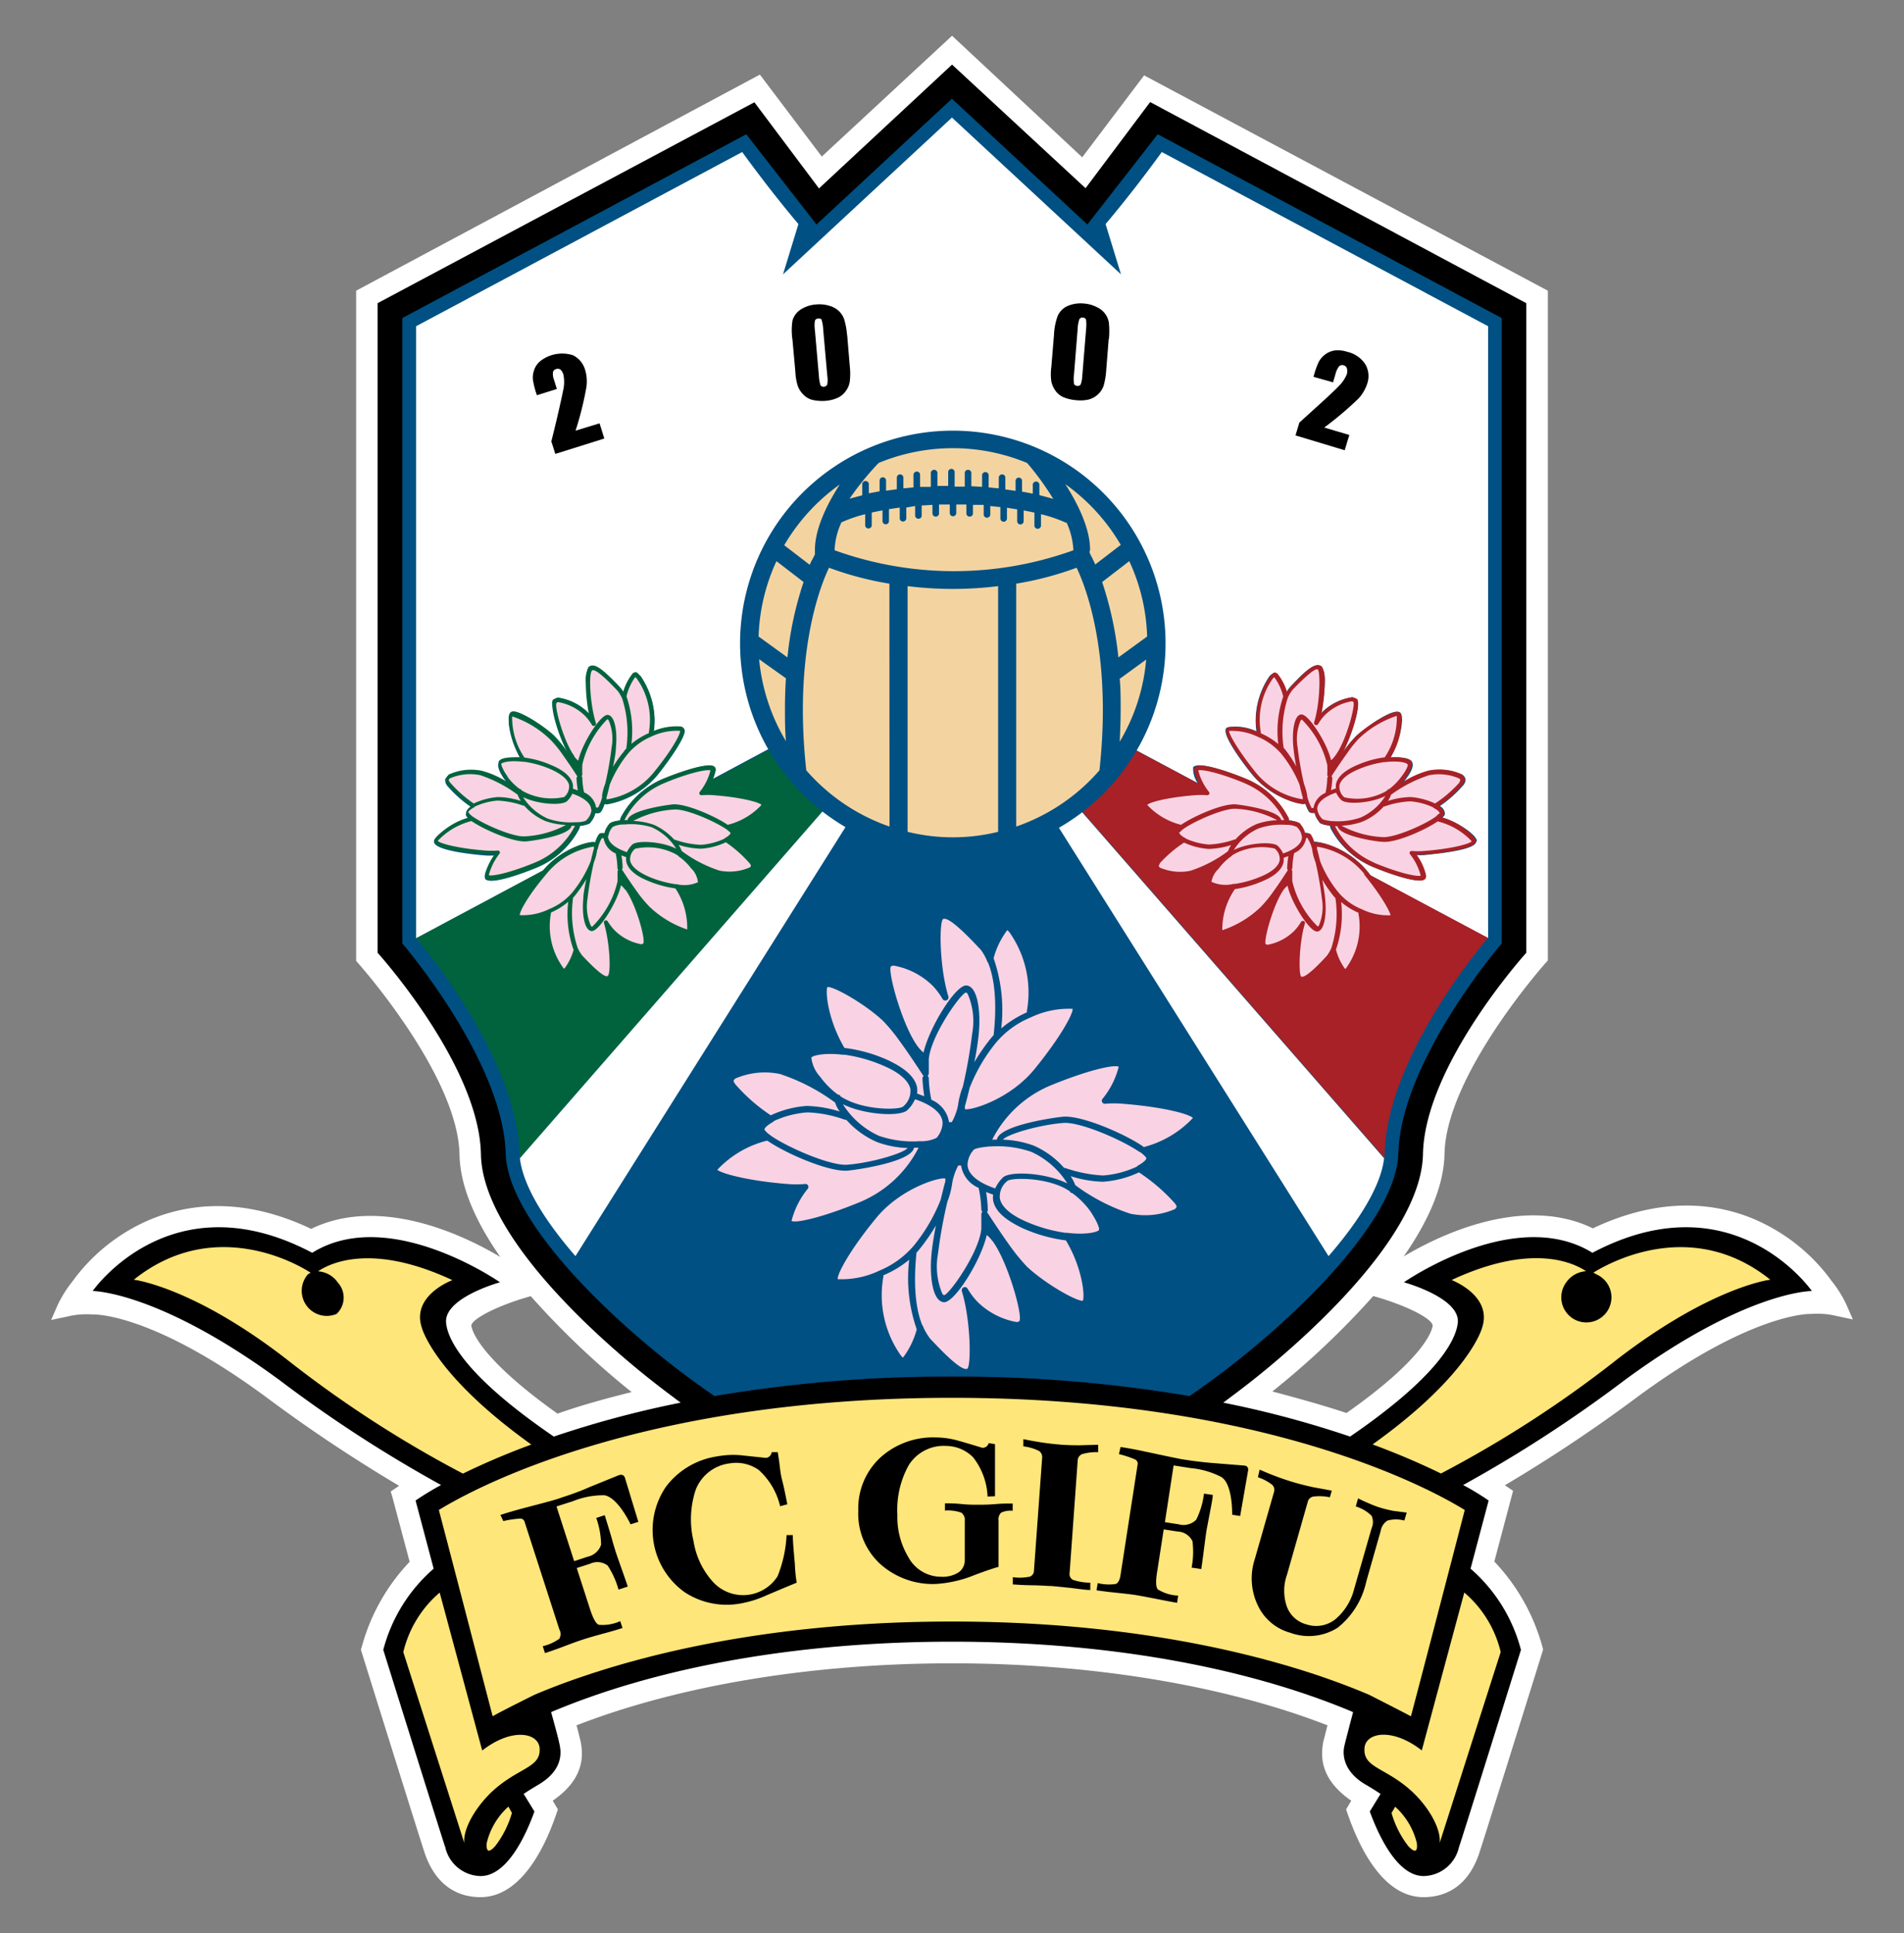
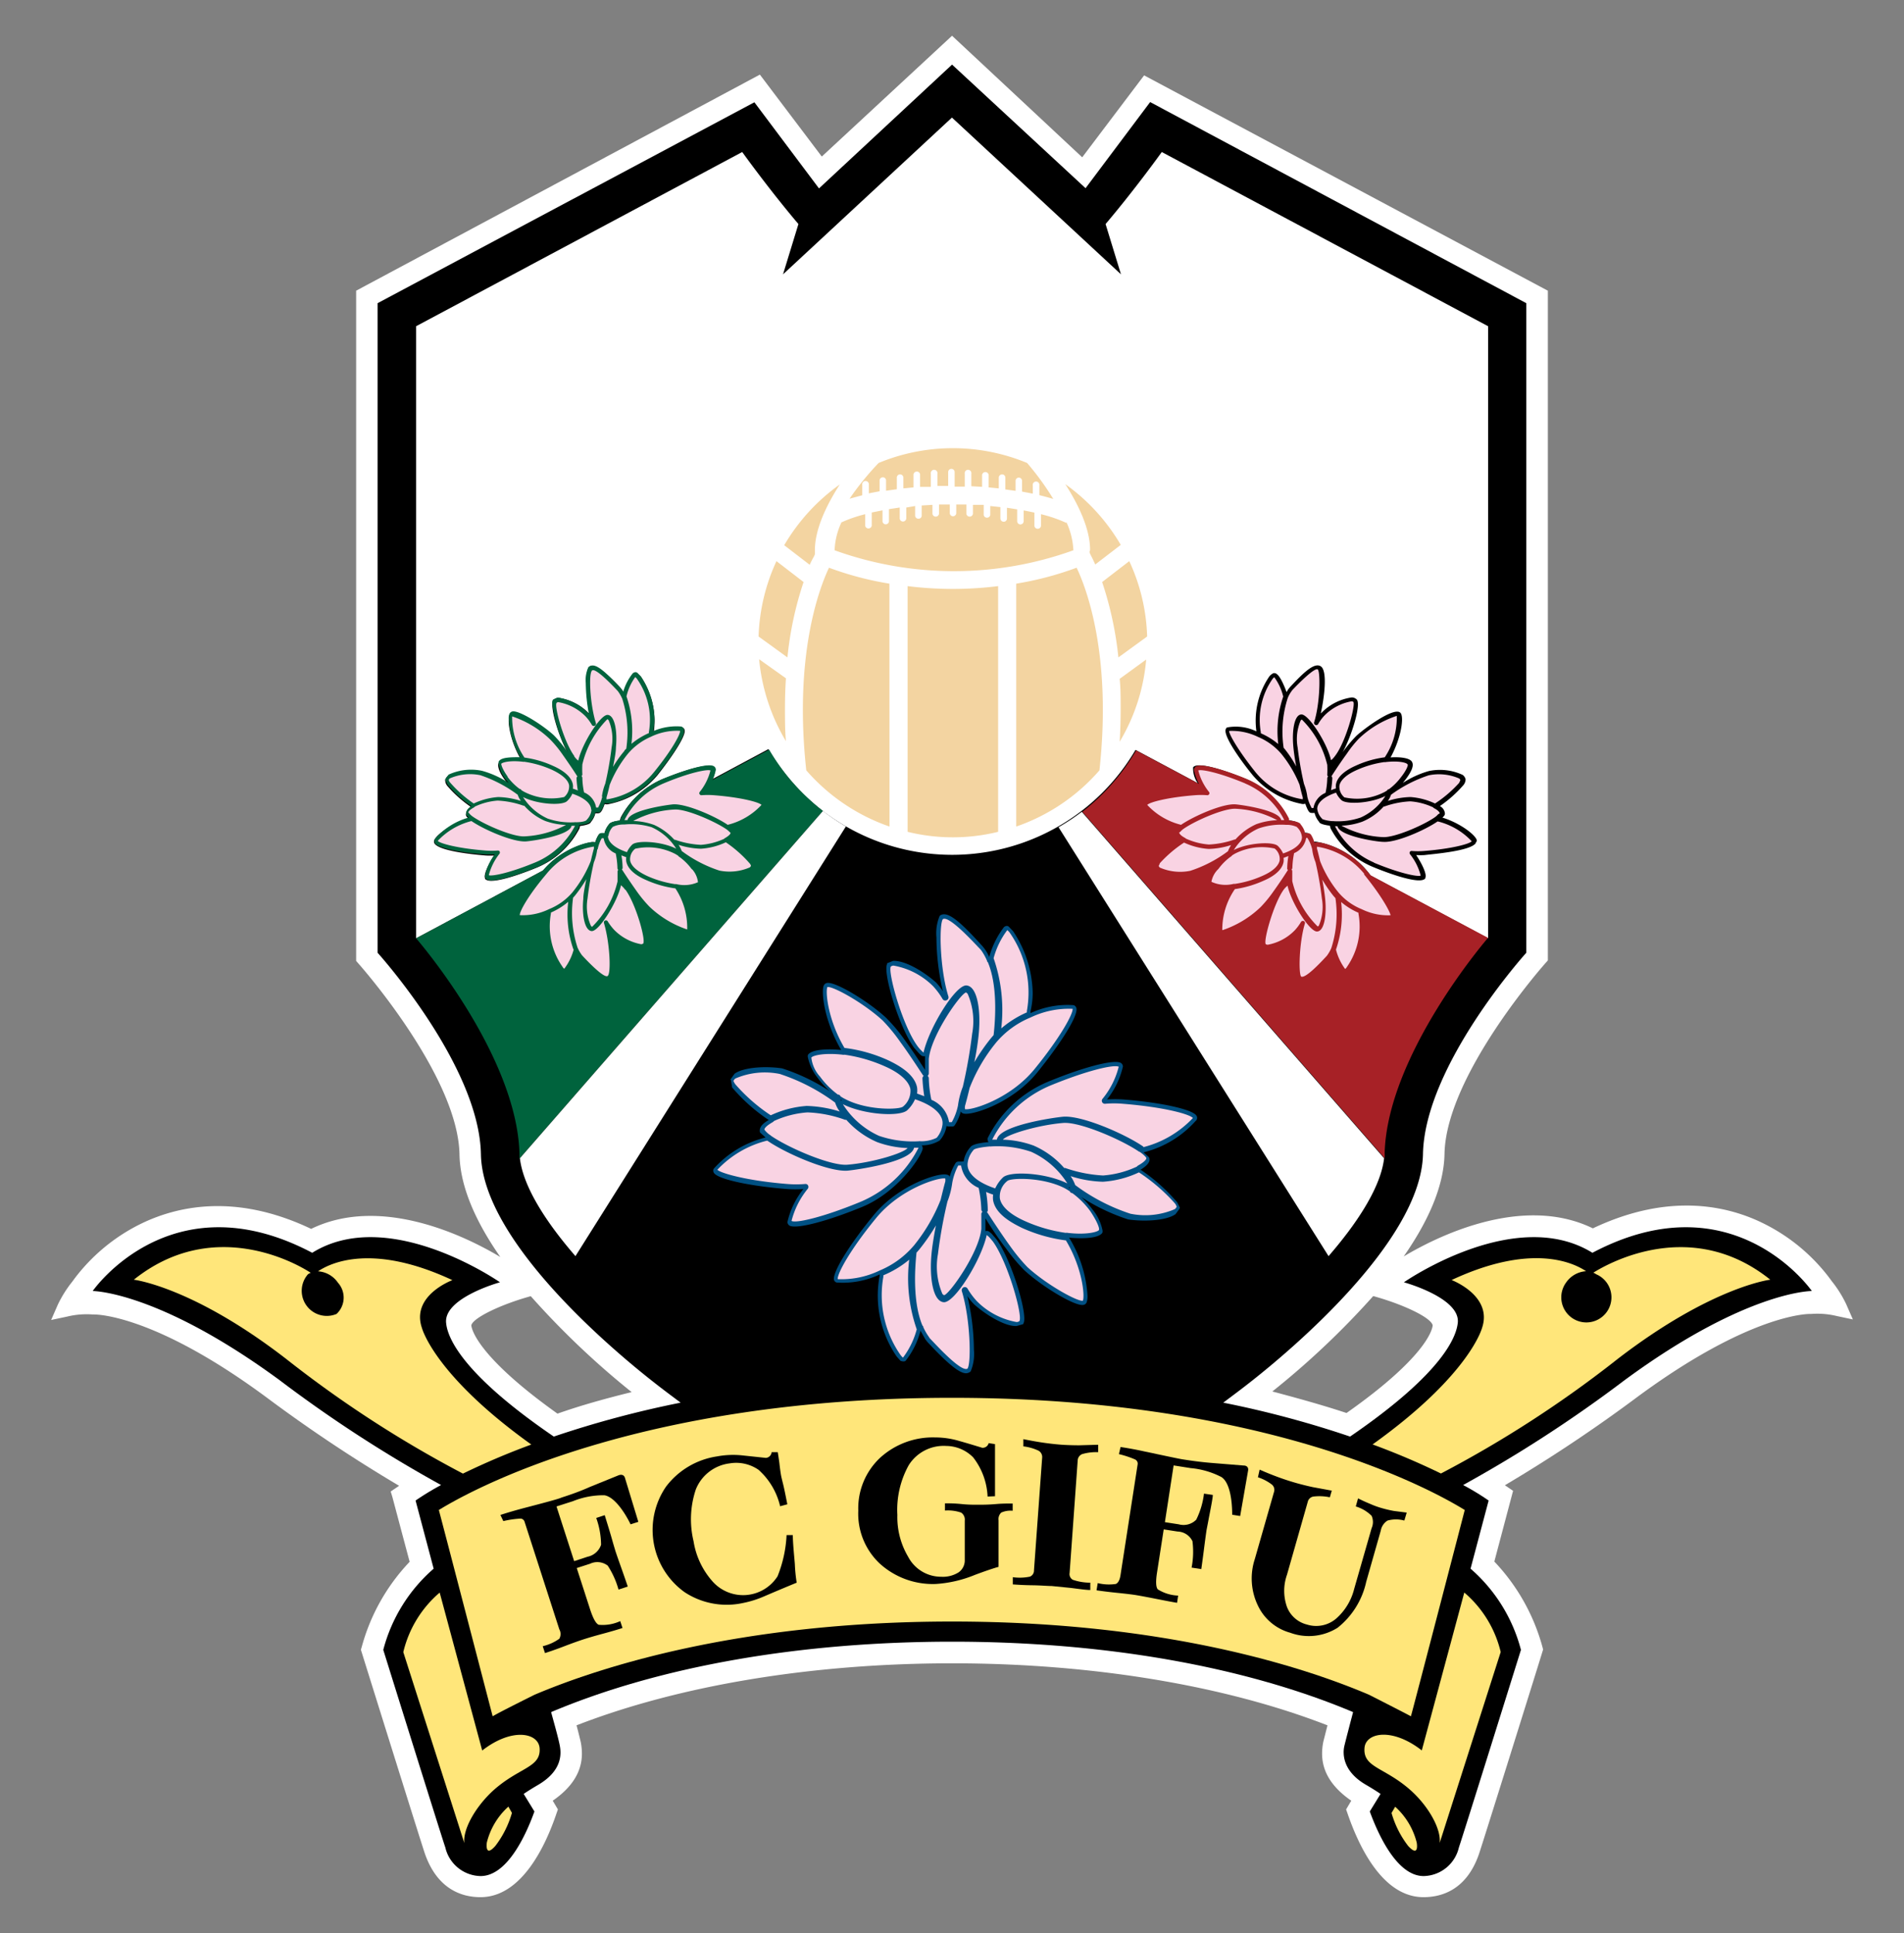
<svg xmlns="http://www.w3.org/2000/svg" id="レイヤー_1" data-name="レイヤー 1" viewBox="0 0 176.85 179.55">
  <rect x="0" y="0" width="176.85" height="179.55" fill="#808080" stroke="none" />
  <defs>
    <style>.cls-1{fill:#fff;}.cls-2{fill:#005083;}.cls-3{fill:#00633d;}.cls-4{fill:#a72126;}.cls-5{fill:#f9d3e3;}.cls-6{fill:#ffe67a;}.cls-7{fill:#f3d4a1;}</style>
  </defs>
  <path class="cls-1" d="M76.33,14.54,70.58,6.93,33.08,27V89.25l.2.23c.09.1,9.27,10.43,9.4,17.76.06,3.1,1.62,6.4,3.79,9.51-2.92-1.75-10.94-5.84-17.57-2.61-7.09-3.38-12.59-2.1-16-.38a17.23,17.23,0,0,0-6.07,5.12l-.1.14a10.9,10.9,0,0,0-1.36,2.16l-.62,1.42,1.51-.32a7.65,7.65,0,0,1,2.36-.19h.12c.23,0,5.6,0,16,7.69A139.93,139.93,0,0,0,37.07,138l-.78.53.16.53s1.41,5.3,1.6,6A18.46,18.46,0,0,0,33.59,153l-.07.23.07.22c.23.74,5.64,18.07,5.89,18.76,1.17,3.3,3.45,4,5.15,4,3.87,0,6.09-4.89,7.07-7.81l.12-.34-.48-.81c1.77-1.22,2.71-2.67,2.71-4.37a5.5,5.5,0,0,0-.12-1.13s-.24-1-.38-1.5c9.54-3.71,21.88-5.76,34.88-5.76s25.33,2.05,34.87,5.76l-.38,1.5a5.5,5.5,0,0,0-.12,1.13c0,1.7.94,3.15,2.71,4.37l-.48.81.12.34c1,2.92,3.2,7.81,7.07,7.81,1.7,0,4-.68,5.15-4,.25-.71,5.66-18,5.89-18.78l.07-.22-.06-.23a18.58,18.58,0,0,0-4.47-7.94c.19-.73,1.74-6.57,1.74-6.57l-.76-.52a139.93,139.93,0,0,0,12.33-8.22c10.37-7.65,15.75-7.69,16-7.69h.12a7.65,7.65,0,0,1,2.36.19l1.51.32-.62-1.42a10.9,10.9,0,0,0-1.36-2.16l-.1-.14a17.23,17.23,0,0,0-6.07-5.12c-3.38-1.72-8.88-3-16,.38-6.63-3.23-14.65.86-17.57,2.61,2.17-3.11,3.73-6.41,3.79-9.51.13-7.33,9.31-17.66,9.4-17.76l.2-.23V27l-37.5-20-5.75,7.61L88.43,3.32ZM43.78,123.09h0c.15-.68,2.72-1.93,5.52-2.7a76.56,76.56,0,0,0,9.37,8.91c-2.36.58-4.68,1.22-6.89,2C44,125.75,43.78,123.23,43.78,123.09Zm83.77-2.71c2.8.77,5.37,2,5.52,2.71h0c0,.13-.18,2.65-8,8.15-2.21-.73-4.52-1.37-6.89-2A76.56,76.56,0,0,0,127.55,120.38Z" />
  <path d="M168.29,119.91s-7.25-10.49-20.38-3.55c-7.19-4.45-17.51,2.74-17.51,2.74s5.31,1.45,5,3.8c-.13,1.08-1.07,4.42-10,10.53a93.74,93.74,0,0,0-11.78-3.15c.77-.58,1.57-1.17,2.37-1.8,3.75-2.92,16-13.16,16.18-21.27.15-8.27,9.6-18.72,9.6-18.72V28.16L106.83,9.48l-6,8L88.43,6,76.07,17.5l-6-8L35.07,28.16V88.49s9.45,10.45,9.6,18.72c.15,8.11,12.43,18.35,16.18,21.27.8.63,1.6,1.22,2.37,1.8a94.21,94.21,0,0,0-11.78,3.15c-8.95-6.11-9.89-9.45-10-10.53-.28-2.35,5-3.8,5-3.8S36.14,111.91,29,116.36c-13.13-6.94-20.39,3.55-20.39,3.55s6.08,0,17.36,8.28a124,124,0,0,0,15,9.74,25.44,25.44,0,0,0-2.37,1.44l1.68,6.33a15,15,0,0,0-4.68,7.54s5.51,17.66,5.76,18.34a3.43,3.43,0,0,0,3.28,2.67c2.36,0,4.09-3.47,5-6l-1-1.63c.44-.3.9-.58,1.36-.85,2.21-1.3,2.14-2.85,2-3.61s-.65-2.53-.81-3.14c10.2-4.31,23.32-6.54,37.25-6.54s27,2.23,37.24,6.54c-.16.61-.66,2.51-.81,3.14s-.24,2.31,2,3.61c.46.27.92.55,1.36.85l-1,1.63c.91,2.49,2.64,6,5,6a3.43,3.43,0,0,0,3.28-2.67c.25-.68,5.76-18.34,5.76-18.34a15,15,0,0,0-4.68-7.54l1.68-6.33a23.76,23.76,0,0,0-2.37-1.44,124,124,0,0,0,15-9.74C162.21,119.87,168.29,119.91,168.29,119.91Z" />
-   <path class="cls-2" d="M129.88,107.14c.24-8.63,9.6-19.51,9.6-19.51V29.54L107.53,12.47,101,20.85,88.42,9.17,75.84,20.85l-6.52-8.38L37.37,29.54V87.63s9.36,10.88,9.6,19.51c.16,5.66,8,13.79,15.3,19.53,1.27,1,2.65,2,4.09,3a128.86,128.86,0,0,1,22.07-1.81,128.73,128.73,0,0,1,22.06,1.81c1.44-1,2.82-2,4.09-3C121.87,120.93,129.72,112.8,129.88,107.14Z" />
  <path class="cls-1" d="M107.91,14.12s-2.44,3.41-5.22,6.69l1.43,4.67L88.42,10.92,72.73,25.48l1.43-4.67c-2.78-3.28-5.22-6.69-5.22-6.69L38.65,30.3V87.15l11.79-6.3a7.93,7.93,0,0,1,4.43-2.62,1,1,0,0,1,.41,0h0c.25-.71.4-.8.53-.83a1,1,0,0,1,.33,0,1.9,1.9,0,0,1,.44-.84c0-.06.19-.25,1-.34a1.32,1.32,0,0,1,.09-.32,7.89,7.89,0,0,1,3.86-3.53c.74-.3,4.36-1.75,4.87-1.06l0,.06a1.76,1.76,0,0,1-.24,1l5.21-2.79a19.75,19.75,0,0,0,34.1.07l5.78,3.09a2.37,2.37,0,0,1-.43-1.41l0-.06c.51-.69,4.13.76,4.86,1.06a7.88,7.88,0,0,1,3.87,3.53,1.32,1.32,0,0,1,.09.32c.84.09,1,.28,1,.34a2,2,0,0,1,.44.84.89.89,0,0,1,.32,0c.14,0,.3.12.54.84a1,1,0,0,1,.42,0A7.92,7.92,0,0,1,127,80.92l.33.41,10.89,5.82V30.3ZM61.07,72a7.91,7.91,0,0,1-4.5,2.68.73.73,0,0,1-.41,0c-.25.72-.4.82-.54.85a1.17,1.17,0,0,1-.32,0,2,2,0,0,1-.43.84c0,.07-.2.25-1,.35a.87.87,0,0,1-.09.31,7.84,7.84,0,0,1-3.86,3.53c-.74.31-4.36,1.76-4.87,1.06l0-.06c-.13-.3.26-1.22.85-2.1a6.64,6.64,0,0,1-.78,0c-.75-.06-4.21-.36-4.75-1.1a.34.34,0,0,1-.06-.21c0-.44,1.47-1.6,3.19-2.13l-.14-.15a.37.37,0,0,1-.09-.22.86.86,0,0,1,.47-.7,11.48,11.48,0,0,1-2.17-1.93.87.87,0,0,1-.22-.55.7.7,0,0,1,.28-.42,5,5,0,0,1,3.11-.36,8.75,8.75,0,0,1,2.44,1.11l-.3-.38c-.46-.63-.72-1.25-.56-1.56s1.08-.49,2-.43c-1-1.78-1.28-3.76-.92-4.14.57-.62,3.41,1.5,4.08,2.12a11.93,11.93,0,0,1,1.16,1.39s.06.08.08.12c-.89-1.65-1.72-4.45-1.31-4.91a.65.65,0,0,1,.47-.19,4.87,4.87,0,0,1,2.79,1.41l.08.07c-.33-1.69-.43-4,0-4.37s1.65.63,2.86,1.93l.14.18c.07.09.12.19.18.28.7-1.88,1.05-1.8,1.21-1.76a1.07,1.07,0,0,1,.46.41,7.29,7.29,0,0,1,1.13,5,4.38,4.38,0,0,1,2.74-.36l.06.06a.42.42,0,0,1,.07.2C63.64,68.48,62.32,70.43,61.07,72Zm76,6.32c-.54.74-4,1-4.75,1.1a6.64,6.64,0,0,1-.78,0c.59.88,1,1.8.85,2.1a.33.33,0,0,1,0,.06c-.51.7-4.13-.75-4.87-1.06A7.84,7.84,0,0,1,123.62,77a.87.87,0,0,1-.09-.31c-.84-.1-1-.28-1-.35a2,2,0,0,1-.43-.84,1.17,1.17,0,0,1-.32,0c-.14,0-.29-.13-.54-.85a.73.73,0,0,1-.41,0,7.91,7.91,0,0,1-4.5-2.68c-1.25-1.53-2.57-3.48-2.5-4.14a.42.42,0,0,1,.07-.2l.06-.06a4.39,4.39,0,0,1,2.74.36,7.29,7.29,0,0,1,1.13-5,1.07,1.07,0,0,1,.46-.41c.16,0,.51-.12,1.21,1.76l.17-.28.15-.18c1.21-1.3,2.25-2.33,2.86-1.93s.37,2.68,0,4.37l.08-.07a4.87,4.87,0,0,1,2.79-1.41.65.65,0,0,1,.47.19c.41.46-.42,3.26-1.31,4.91l.08-.12A11.93,11.93,0,0,1,126,68.33c.67-.62,3.51-2.74,4.08-2.12.36.38.06,2.36-.92,4.14.92-.06,1.81.05,2,.43s-.1.93-.56,1.56l-.3.38a8.75,8.75,0,0,1,2.44-1.11,5,5,0,0,1,3.11.36.7.7,0,0,1,.28.42.87.87,0,0,1-.22.55,11.48,11.48,0,0,1-2.17,1.93.86.86,0,0,1,.47.7.37.37,0,0,1-.09.22l-.14.15c1.72.53,3.16,1.69,3.19,2.13A.34.34,0,0,1,137.06,78.28Z" />
  <path class="cls-3" d="M38.65,87.15s9.35,10.75,9.6,20c0,.15,0,.31,0,.47L76.44,75.32a20,20,0,0,1-5-5.69Z" />
  <path class="cls-4" d="M105.53,69.7a20,20,0,0,1-5,5.7l28.08,32.18a3.89,3.89,0,0,0,0-.47c.25-9.21,9.6-20,9.6-20Z" />
-   <path d="M55.69,39.32l.44,1.41-4.55,1.43L51.21,41c.66-2.63,1-4.25,1.12-4.85a3.31,3.31,0,0,0,0-1.35,1,1,0,0,0-.27-.47.44.44,0,0,0-.41-.05.41.41,0,0,0-.29.29,1.57,1.57,0,0,0,.12.77l.24.79-1.85.58-.1-.3a8,8,0,0,1-.27-1.13,2.06,2.06,0,0,1,.11-.9,1.81,1.81,0,0,1,.55-.82A3.29,3.29,0,0,1,53.23,33a2.19,2.19,0,0,1,1.12,1.36A3.68,3.68,0,0,1,54.46,36a30.43,30.43,0,0,1-1,4Zm23-8.19L78.93,34a6.38,6.38,0,0,1,0,1.44,1.94,1.94,0,0,1-.37.88,1.86,1.86,0,0,1-.76.63,3.37,3.37,0,0,1-1,.27,4.14,4.14,0,0,1-1.31-.07,1.71,1.71,0,0,1-.86-.49,2.21,2.21,0,0,1-.51-.76,4.87,4.87,0,0,1-.24-1.32l-.27-3a5.93,5.93,0,0,1,0-1.81,1.82,1.82,0,0,1,.73-1,3,3,0,0,1,1.46-.49,3.19,3.19,0,0,1,1.29.14,2.07,2.07,0,0,1,.89.53,1.93,1.93,0,0,1,.45.77A7,7,0,0,1,78.68,31.13Zm-2.23-.54a3.61,3.61,0,0,0-.14-.86c0-.11-.16-.16-.33-.14a.3.3,0,0,0-.3.21,2.87,2.87,0,0,0,0,.86l.37,4.23a3.79,3.79,0,0,0,.15.9.38.38,0,0,0,.63-.08,2.68,2.68,0,0,0,0-.83Zm26.52.89-.23,2.89a6.89,6.89,0,0,1-.23,1.42,1.85,1.85,0,0,1-.51.81,2,2,0,0,1-.86.5,3.44,3.44,0,0,1-1.08.08,4.2,4.2,0,0,1-1.28-.28,1.79,1.79,0,0,1-.77-.63,2.4,2.4,0,0,1-.37-.84,5.06,5.06,0,0,1,0-1.34l.25-3a5.75,5.75,0,0,1,.35-1.77,1.83,1.83,0,0,1,.89-.89,3.07,3.07,0,0,1,1.52-.24,3.14,3.14,0,0,1,1.26.36A1.9,1.9,0,0,1,103,30,8,8,0,0,1,103,31.48Zm-2.1-.91a3.86,3.86,0,0,0,0-.87.32.32,0,0,0-.3-.2.31.31,0,0,0-.33.16,3,3,0,0,0-.15.85l-.34,4.23a3.19,3.19,0,0,0,0,.92.33.33,0,0,0,.3.18.31.31,0,0,0,.33-.16,3,3,0,0,0,.14-.81Zm24.45,9.83-.43,1.42-4.57-1.38.36-1.19c2-1.81,3.24-2.93,3.65-3.38a3.27,3.27,0,0,0,.76-1.12.94.94,0,0,0,0-.54.41.41,0,0,0-.3-.28.43.43,0,0,0-.41.08,1.84,1.84,0,0,0-.34.71l-.23.79L122,35l.09-.31a7.26,7.26,0,0,1,.4-1.08,2.13,2.13,0,0,1,.6-.69,1.93,1.93,0,0,1,.91-.37,2.76,2.76,0,0,1,1.14.13,2.7,2.7,0,0,1,1.69,1.18,2.17,2.17,0,0,1,.17,1.75,3.82,3.82,0,0,1-.81,1.4A31.76,31.76,0,0,1,123,39.71Z" />
  <path class="cls-2" d="M85.7,106.72a.3.3,0,0,0,0-.1.38.38,0,0,0-.09-.24,3.15,3.15,0,0,0,1.67-.45h0a2.61,2.61,0,0,0,.64-1.35.35.35,0,0,0,.18.05l.36,0a.25.25,0,0,0,.22-.12,4.08,4.08,0,0,0,.56-1.28.38.38,0,0,0,.27.2c.79.2,4.57-1,6.86-3.85s3.7-5.15,3.62-5.89a.39.39,0,0,0-.27-.33,8.15,8.15,0,0,0-4,.74l0-.17a7.74,7.74,0,0,0,.2-1.71,10.67,10.67,0,0,0-1.82-5.73l-.37-.39c-.14-.15-.31-.11-.47,0a8.09,8.09,0,0,0-1.38,2.79,3.66,3.66,0,0,0-.45-.79l-.19-.24-.06-.06C89,85.38,88,84.66,87.37,85a.35.35,0,0,0-.09.07,4.16,4.16,0,0,0-.3,2,22.25,22.25,0,0,0,.6,5,5.89,5.89,0,0,0-.64-.82c-1.12-1-2.89-2.07-4-2l-.54.22c-.08,0,0,0,0,.07-.42.79,1.11,5.89,2.52,7.8l.47.53.15.14a.4.4,0,0,0,.38.08l0,0a.69.69,0,0,0,0,.13s0,.14,0,.17v-.07s0,.65,0,1.05c-.64-1-1.32-2-1.94-2.85a15.36,15.36,0,0,0-1.69-2c-1.58-1.47-4.69-3.38-5.49-3.22a.42.42,0,0,0-.28.22c-.26.54,0,3.25,1.61,6h0c-1.53-.14-2.82,0-3.09.47,0,0,0,0,0,0a.54.54,0,0,0,0,.22,4.58,4.58,0,0,0,.89,1.88,8.18,8.18,0,0,0,1.75,1.76l.15.06a.28.28,0,0,0,.11.13l.24.14a.31.31,0,0,0-.09.07.13.13,0,0,0,0,0l0-.08a.36.36,0,0,0-.15-.21,18.22,18.22,0,0,0-5.3-2.73c-1.52-.23-3.59-.11-4.41.5l-.33.46a.22.22,0,0,1-.06.07s0,0,.06.08L68,101a16.24,16.24,0,0,0,3.36,3l.09,0c-.59.33-.88.65-.88,1,0,.11,0,.17.08.24l.46.41a9.51,9.51,0,0,0-4.82,2.91.38.38,0,0,0,.06.43c.5.57,3.35,1.18,6.76,1.45a11.1,11.1,0,0,0,1.51,0,7.66,7.66,0,0,0-1.48,3.06.4.4,0,0,0,.24.36c.71.29,3.52-.45,6.7-1.76S85.47,107.63,85.7,106.72Z" />
  <path class="cls-2" d="M111.09,103.57c-.51-.57-3.35-1.18-6.76-1.45a11.06,11.06,0,0,0-1.51,0,7.66,7.66,0,0,0,1.48-3.06.41.41,0,0,0-.24-.36c-.7-.3-3.52.45-6.71,1.77a11,11,0,0,0-5.62,5.26.36.36,0,0,0,0,.1.45.45,0,0,0,.09.25h0c-1,.09-1.52.24-1.69.47a2.63,2.63,0,0,0-.63,1.34.27.27,0,0,0-.18,0H89a.32.32,0,0,0-.26.16,4.93,4.93,0,0,0-.54,1.27c0-.13-.12-.19-.27-.22-.79-.2-4.57,1-6.85,3.85-2.09,2.55-3.63,5-3.63,5.84a.11.11,0,0,0,0,0,.36.36,0,0,0,.26.33,8,8,0,0,0,4-.75l0,.09A10,10,0,0,0,83.29,126s.36.4.36.4.3.11.46,0a7.59,7.59,0,0,0,1.39-2.8l.45.8.18.23c2.85,3.08,3.52,3.07,3.93,2.82a.39.39,0,0,0,.1-.08,4.17,4.17,0,0,0,.3-2,22.35,22.35,0,0,0-.61-5,4.72,4.72,0,0,0,.64.79c1.13,1,2.91,2.07,3.94,2L95,123c.09,0,0,0,.07-.1.42-.78-1.12-5.89-2.52-7.8l-.45-.52-.19-.16a.4.4,0,0,0-.38-.07h0a.5.5,0,0,0,0-.12s0-.07,0-.07l0-1c.62,1,1.29,2,1.93,2.82a17,17,0,0,0,1.68,2c1.59,1.47,4.7,3.38,5.5,3.22a.4.4,0,0,0,.28-.21,1.68,1.68,0,0,0,.09-.66,11.66,11.66,0,0,0-1.71-5.38h0c1.56.15,2.85,0,3.1-.47l0,0a.59.59,0,0,0,0-.23,4.39,4.39,0,0,0-.9-1.88,8.5,8.5,0,0,0-1.76-1.76s-.07,0-.11,0h0a.52.52,0,0,0-.16-.17l-.21-.12.09-.07,0,0,0,.09a.58.58,0,0,0,.15.19,18.3,18.3,0,0,0,5.28,2.73c1.52.23,3.58.11,4.41-.49l.33-.45c0-.06.06-.07.06-.08s0,0,0-.1l-.24-.47a16.9,16.9,0,0,0-3.36-3l-.08,0c.68-.41.83-.7.87-.89a.49.49,0,0,0,0-.12.3.3,0,0,0-.1-.22l-.45-.41a9.53,9.53,0,0,0,4.82-2.9A.38.38,0,0,0,111.09,103.57Z" />
  <path class="cls-1" d="M76.44,75.32,48.29,107.58c.28,2.48,2.21,5.69,5.16,9.09L78.57,76.76h0A18.94,18.94,0,0,1,76.44,75.32Z" />
  <path class="cls-1" d="M100.48,75.4a19.7,19.7,0,0,1-2.16,1.43l25.08,39.84c2.95-3.4,4.88-6.61,5.16-9.09Z" />
  <path class="cls-3" d="M53.79,76.8a.43.43,0,0,0,0-.16c.86-.09,1-.27,1.07-.34a2.07,2.07,0,0,0,.43-.85h0l.29,0c.1,0,.15,0,.22-.13a1.82,1.82,0,0,0,.34-.72l.1,0c.63.16,3.23-.73,4.81-2.67,1.25-1.54,2.57-3.48,2.5-4.12a.4.4,0,0,0-.27-.33,5.45,5.45,0,0,0-2.61.43,5,5,0,0,0,.12-1.08,7.5,7.5,0,0,0-1.26-4l-.29-.3c-.14-.15-.31-.11-.46,0a4.91,4.91,0,0,0-.89,1.71L57.71,64l-.13-.16c-1.67-1.79-2.35-2.25-2.84-1.94l-.09.07a2.89,2.89,0,0,0-.24,1.48,15.86,15.86,0,0,0,.29,2.86,1.2,1.2,0,0,0-.1-.11,5,5,0,0,0-2.79-1.41l-.45.19,0,0h0a.08.08,0,0,1,0,0,.68.68,0,0,0-.07.35,13.3,13.3,0,0,0,1.46,4.58l-.13-.19a11.47,11.47,0,0,0-1.17-1.42c-1-.93-3.22-2.35-3.86-2.22a.4.4,0,0,0-.27.22,1.15,1.15,0,0,0-.07.49,8.09,8.09,0,0,0,1.07,3.54c-.88,0-1.77,0-2,.4a.61.61,0,0,0,0,.24,2.93,2.93,0,0,0,.61,1.37h0l.32.38a8.75,8.75,0,0,0-2.49-1.13,5,5,0,0,0-3.1.36s-.28.4-.28.4-.06,0,0,.14l.19.38a10.62,10.62,0,0,0,2.21,2c-.32.22-.48.43-.48.66s0,.16.07.23l.18.17a6.43,6.43,0,0,0-3.16,2,.4.4,0,0,0,.05.43c.44.49,2.74.88,4.71,1h.8a5,5,0,0,0-.9,2,.4.4,0,0,0,.25.36c.6.25,2.83-.45,4.66-1.21A7.65,7.65,0,0,0,53.79,76.8Z" />
  <path class="cls-3" d="M66.4,73.5h-.82a4.94,4.94,0,0,0,.91-2,.39.39,0,0,0-.24-.36c-.6-.26-2.84.44-4.67,1.2a7.74,7.74,0,0,0-3.92,3.68.49.49,0,0,0,0,.17c-.88.1-1,.28-1.08.35a2.1,2.1,0,0,0-.42.83h-.28a.34.34,0,0,0-.28.17,2.92,2.92,0,0,0-.3.69l-.11,0c-.53-.13-3.15.64-4.8,2.68-1.29,1.57-2.56,3.48-2.5,4.1a.39.39,0,0,0,.27.34,5.27,5.27,0,0,0,2.6-.43A7.1,7.1,0,0,0,51.92,90l.28.29c.13.15.3.12.46,0a5,5,0,0,0,.9-1.71l.18.31.14.18c1.81,2,2.41,2.2,2.83,1.94a.34.34,0,0,0,.09-.08A2.77,2.77,0,0,0,57,89.48a16.07,16.07,0,0,0-.29-2.88l.1.12a5.13,5.13,0,0,0,2.78,1.41l.44-.17c.09,0,0,0,.08-.1.29-.54-.54-3.35-1.38-4.89l.11.16A12.67,12.67,0,0,0,60,84.54c1,.93,3.24,2.35,3.87,2.23a.4.4,0,0,0,.27-.22,1.18,1.18,0,0,0,.08-.49,8.2,8.2,0,0,0-1.08-3.55c.89.06,1.79,0,2-.4a.7.7,0,0,0,0-.25,2.78,2.78,0,0,0-.62-1.35h0a4.93,4.93,0,0,0-.33-.4,9.13,9.13,0,0,0,2.5,1.15,5.1,5.1,0,0,0,3.1-.36l.27-.38c.09-.12.07,0,0-.17L70,80a11.36,11.36,0,0,0-2.22-2,1,1,0,0,0,.48-.58.53.53,0,0,0,0-.12.24.24,0,0,0-.09-.2L68,76.94a6.32,6.32,0,0,0,3.16-2,.38.38,0,0,0-.06-.43C70.66,74,68.35,73.65,66.4,73.5Z" />
-   <path class="cls-4" d="M137,78.34a.38.38,0,0,0,.06-.43,6.43,6.43,0,0,0-3.16-2l.18-.17c.08-.07.07-.12.07-.23s-.15-.43-.48-.66a10.9,10.9,0,0,0,2.21-2l.19-.38c0-.07.05-.07.05-.08l-.05-.06-.27-.4a5.06,5.06,0,0,0-3.11-.36,8.75,8.75,0,0,0-2.49,1.13c.12-.14.23-.27.31-.38a3,3,0,0,0,.64-1.36.45.45,0,0,0,0-.2.08.08,0,0,0,0,0c-.23-.36-1.11-.45-2-.4a6.54,6.54,0,0,0,1-4,.4.4,0,0,0-.27-.22C129.18,66,127,67.4,126,68.33a11.47,11.47,0,0,0-1.17,1.42l-.13.19c.84-1.53,1.69-4.38,1.39-4.93,0-.08,0,0,0-.07l-.46-.19a5,5,0,0,0-2.78,1.4,1.06,1.06,0,0,1-.1.12,15.77,15.77,0,0,0,.29-2.86,2.89,2.89,0,0,0-.24-1.48l-.09-.07c-.49-.31-1.17.15-2.81,1.91l-.18.21h0l-.17.31a4.91,4.91,0,0,0-.89-1.71c-.16-.13-.32-.17-.46,0l-.29.3a7.5,7.5,0,0,0-1.26,4,5,5,0,0,0,.12,1.08,5.45,5.45,0,0,0-2.61-.43.4.4,0,0,0-.27.33c-.07.64,1.25,2.58,2.5,4.12,1.58,1.94,4.18,2.83,4.81,2.67l.09,0a2.24,2.24,0,0,0,.34.72.28.28,0,0,0,.23.13l.29,0h0a1.93,1.93,0,0,0,.42.85h0c0,.07.21.25,1.07.34a.43.43,0,0,0,0,.16,7.65,7.65,0,0,0,3.92,3.68h0c1.82.76,4.06,1.46,4.66,1.21a.4.4,0,0,0,.25-.36,5,5,0,0,0-.9-2h.8C134.27,79.22,136.57,78.83,137,78.34Z" />
  <path class="cls-4" d="M127,80.93h0c-1.66-2.05-4.27-2.81-4.8-2.68l-.11,0a2.92,2.92,0,0,0-.3-.69.34.34,0,0,0-.28-.17h-.28a2,2,0,0,0-.43-.83c0-.08-.21-.26-1.07-.35,0,0,0,0,0-.07a.34.34,0,0,0,0-.1,7.74,7.74,0,0,0-3.92-3.68h0c-1.83-.76-4.07-1.46-4.67-1.2a.39.39,0,0,0-.24.36,4.94,4.94,0,0,0,.91,2H111c-1.95.15-4.26.54-4.69,1a.4.4,0,0,0-.07.43,6.37,6.37,0,0,0,3.17,2l-.17.16a.25.25,0,0,0-.1.2.6.6,0,0,0,0,.12,1,1,0,0,0,.48.58,11.27,11.27,0,0,0-2.21,2h0l-.18.37a.92.92,0,0,1,0,.09s0,0,.06.08l.26.37a5.07,5.07,0,0,0,3.11.37,9.13,9.13,0,0,0,2.5-1.15,4.93,4.93,0,0,0-.33.4,2.89,2.89,0,0,0-.63,1.35.54.54,0,0,0,0,.22s0,0,0,0c.21.36,1.1.46,2,.4-1,1.76-1.22,3.6-1,4a.4.4,0,0,0,.27.22c.63.13,2.86-1.3,3.86-2.23a12.69,12.69,0,0,0,1.17-1.41l.12-.17c-.84,1.54-1.68,4.36-1.39,4.9.05.09,0,.07.07.1l.46.17a5.09,5.09,0,0,0,2.77-1.42s.06-.08.1-.11a16.07,16.07,0,0,0-.29,2.88,2.77,2.77,0,0,0,.24,1.46.24.24,0,0,0,.09.08c.42.26,1,0,2.83-1.94l.17-.21.15-.28a4.91,4.91,0,0,0,.9,1.71c.16.13.33.16.46,0l.28-.3a7.05,7.05,0,0,0,1.16-5.07,5.27,5.27,0,0,0,2.6.43.39.39,0,0,0,.27-.34v0c0-.66-1.24-2.53-2.5-4.06Z" />
  <path class="cls-5" d="M59,62.89a.73.73,0,0,1,.19.2A6.6,6.6,0,0,1,60.27,68l0,.09a6.73,6.73,0,0,0-1.62,1,9.94,9.94,0,0,0-.46-4.41A5,5,0,0,1,59,62.89Zm-5.68,7.34a2.41,2.41,0,0,0,.28.33l.11.09c.35-1.57,2.07-4.31,2.74-4.25s.9,1.58.76,3c0,.45-.13,1.11-.27,1.83A11,11,0,0,1,58,69.74c0-.07.11-.13.17-.2a10.31,10.31,0,0,0-.37-4.63l0,0s0,0,0,0a3.5,3.5,0,0,0-.35-.63.76.76,0,0,0-.11-.14c-.49-.52-2-2.11-2.34-1.87s-.21,3.1.35,4.9a.2.2,0,0,1-.11.24.21.21,0,0,1-.26-.07,4.06,4.06,0,0,0-.6-.81,4.65,4.65,0,0,0-2.5-1.31.23.23,0,0,0-.18.06C51.45,65.56,52.37,68.91,53.35,70.23Zm-4.64.13h0a9.36,9.36,0,0,1,2.7.78c.75.33,1.67.9,1.83,1.72a1.28,1.28,0,0,1,0,.39,0,0,0,0,1,0,0,4.05,4.05,0,0,1,.46.17,9.33,9.33,0,0,1-.12-1.13.21.21,0,0,1,.08-.17l0,0h0c-.48-.76-1-1.5-1.42-2.1a10.46,10.46,0,0,0-1.13-1.36,9.28,9.28,0,0,0-3.51-2.12A6.62,6.62,0,0,0,48.71,70.36Zm-1.55,1.78a5.34,5.34,0,0,0,1.14,1.14h.05a.23.23,0,0,1,.11.11,2.79,2.79,0,0,0,.33.19,5.53,5.53,0,0,0,3.64.45,1.29,1.29,0,0,0,.46-1.1c-.1-.51-.67-1-1.59-1.43a9.5,9.5,0,0,0-2.6-.75.14.14,0,0,1-.11,0c-1.24-.14-1.91.07-2,.19h0C46.55,71.09,46.75,71.58,47.16,72.14ZM44,74.63h0a6.38,6.38,0,0,1,2.28-.6,7.52,7.52,0,0,1,2.1.36,2,2,0,0,1-.29-.57A12.52,12.52,0,0,0,44.61,72a4.7,4.7,0,0,0-2.81.29.26.26,0,0,0-.12.15.48.48,0,0,0,.11.22A11.45,11.45,0,0,0,44,74.63Zm-.42.92a1.78,1.78,0,0,0,.35.31s0,0,0,0h0l0,0c1.11.76,3.76,1.9,4.82,1.82a9,9,0,0,0,3.82-1.06,6.35,6.35,0,0,1-1.93-.37,5.45,5.45,0,0,1-1.95-1.42.11.11,0,0,1-.08,0,8.32,8.32,0,0,0-2.39-.47,6,6,0,0,0-2.12.56h0a.23.23,0,0,1-.07.07c-.49.27-.53.43-.53.47S43.6,75.54,43.61,75.55Zm9.8,1.15h-.29c-.17.92-3.68,1.41-4.22,1.45-1.19.09-3.9-1.08-5.08-1.89l0,0a6.42,6.42,0,0,0-3.13,1.84c.22.25,1.87.7,4.44.9a7.05,7.05,0,0,0,1.12,0,.2.2,0,0,1,.18.07l0,0a.21.21,0,0,1,0,.22,5.37,5.37,0,0,0-1,2c.31.12,2-.22,4.37-1.21A7.33,7.33,0,0,0,53.41,76.7Zm1.53-1.48a.11.11,0,0,1,0,0,0,0,0,0,1,0,0c0-.59-.65-1.13-1.75-1.5h0a2.08,2.08,0,0,1-.48.68c-.44.45-2.75.32-4.1-.37h0a5.25,5.25,0,0,0,2.29,2,6.47,6.47,0,0,0,2.53.34.16.16,0,0,1,.09,0c.74,0,1-.17,1-.22A1.53,1.53,0,0,0,54.94,75.22Zm1-1.25a5,5,0,0,1,.31-1.19,31.08,31.08,0,0,0,.59-3.37,4.4,4.4,0,0,0-.28-2.52.29.29,0,0,0-.12-.09A8.92,8.92,0,0,0,54.09,71s0,0,0,0v0a8.93,8.93,0,0,0,0,.92.19.19,0,0,1-.08.16.28.28,0,0,1,.08.15,6.87,6.87,0,0,0,.16,1.37,1.85,1.85,0,0,1,1.12,1.41h.18A4,4,0,0,0,55.94,74Zm7.23-6.09a5.54,5.54,0,0,0-2.68.55h0A5.82,5.82,0,0,0,58.33,70a11,11,0,0,0-1.7,2.9c-.09.41-.19.81-.29,1.15a.87.87,0,0,0,0,.2,7.07,7.07,0,0,0,4.41-2.54C62.39,69.7,63.2,68.2,63.17,67.88Zm-9.88,20.3a9.88,9.88,0,0,1-.48-4.42,6.48,6.48,0,0,1-1.61,1l0,.09a6.57,6.57,0,0,0,1.06,4.92.67.67,0,0,0,.18.21A5.15,5.15,0,0,0,53.29,88.18Zm4.81-5.54a2.36,2.36,0,0,0-.28-.32l-.11-.1c-.34,1.57-2.06,4.32-2.73,4.26s-.91-1.59-.77-3c0-.44.14-1.1.28-1.82a13.64,13.64,0,0,1-1.06,1.53l-.17.19A10.3,10.3,0,0,0,53.64,88l0,0s0,0,0,0a3.5,3.5,0,0,0,.35.63.76.76,0,0,0,.11.14c.49.53,2,2.11,2.34,1.88s.2-3.11-.34-4.91a.19.19,0,0,1,.1-.24.19.19,0,0,1,.25.08,4.92,4.92,0,0,0,.61.8,4.69,4.69,0,0,0,2.49,1.32.36.36,0,0,0,.19-.06C60,87.31,59.08,84,58.1,82.64Zm4.63-.13h0A9.85,9.85,0,0,1,60,81.73c-.75-.32-1.67-.89-1.83-1.72a1.28,1.28,0,0,1,0-.39h0l-.45-.17a7.6,7.6,0,0,1,.11,1.13.16.16,0,0,1-.07.16l0,0h0c.49.77,1,1.5,1.43,2.11a12.26,12.26,0,0,0,1.12,1.35,9.44,9.44,0,0,0,3.52,2.13A6.62,6.62,0,0,0,62.73,82.51Zm1.56-1.77a5.13,5.13,0,0,0-1.14-1.14h0a.26.26,0,0,1-.12-.11,2.9,2.9,0,0,0-.33-.2A5.51,5.51,0,0,0,59,78.83a1.24,1.24,0,0,0-.47,1.1c.1.52.66,1,1.6,1.44a9.84,9.84,0,0,0,2.58.75.27.27,0,0,1,.12,0,3.12,3.12,0,0,0,2-.18h0A2.17,2.17,0,0,0,64.29,80.74Zm3.14-2.5a0,0,0,0,0,0,0,6.43,6.43,0,0,1-2.29.59,7.39,7.39,0,0,1-2.08-.36,3.07,3.07,0,0,1,.29.57,12.08,12.08,0,0,0,3.5,1.82,4.71,4.71,0,0,0,2.81-.29.28.28,0,0,0,.12-.16.52.52,0,0,0-.11-.21A11.57,11.57,0,0,0,67.43,78.24Zm.41-.92a2.09,2.09,0,0,0-.34-.3s0,0,0,0h0l0,0c-1.12-.76-3.77-1.91-4.83-1.83a9.1,9.1,0,0,0-3.82,1.06,6.41,6.41,0,0,1,1.94.37A5.76,5.76,0,0,1,62.64,78h.07a8.5,8.5,0,0,0,2.39.47,6.29,6.29,0,0,0,2.14-.55h0s0,0,.07-.06c.49-.28.53-.43.54-.48S67.85,77.33,67.84,77.32ZM58,76.17h.29c.16-.92,3.67-1.41,4.22-1.46,1.19-.09,3.9,1.09,5.08,1.9,0,0,0,0,0,0a6.38,6.38,0,0,0,3.14-1.85c-.22-.25-1.87-.7-4.43-.9a7.43,7.43,0,0,0-1.14,0,.2.2,0,0,1-.17-.08v0a.18.18,0,0,1,0-.22,5.2,5.2,0,0,0,1-2c-.31-.13-2,.21-4.37,1.21A7.24,7.24,0,0,0,58,76.17Zm-1.53,1.48s0,0,0,0v0c0,.58.66,1.13,1.76,1.5h0a2.4,2.4,0,0,1,.48-.69c.43-.44,2.75-.32,4.1.37h0a5.17,5.17,0,0,0-2.29-2A6.44,6.44,0,0,0,58,76.58l-.08,0a2.22,2.22,0,0,0-1,.22A1.53,1.53,0,0,0,56.51,77.65Zm-1,1.25a4.6,4.6,0,0,1-.31,1.2,30.67,30.67,0,0,0-.59,3.37A4.44,4.44,0,0,0,54.89,86a.23.23,0,0,0,.11.08,8.71,8.71,0,0,0,2.36-4.21,0,0,0,0,0,0,0v0c0-.26,0-.58,0-.92a.2.2,0,0,1,.07-.16.19.19,0,0,1-.08-.15,7.7,7.7,0,0,0-.16-1.37,1.85,1.85,0,0,1-1.12-1.41.56.56,0,0,0-.18,0A3.43,3.43,0,0,0,55.51,78.9ZM48.28,85A5.55,5.55,0,0,0,51,84.44h0a5.57,5.57,0,0,0,2.17-1.56,11.08,11.08,0,0,0,1.7-2.9c.1-.41.19-.8.29-1.15a.93.93,0,0,0,0-.2,7.08,7.08,0,0,0-4.41,2.55C49.06,83.17,48.25,84.67,48.28,85Z" />
  <path class="cls-5" d="M119.19,64.7a9.94,9.94,0,0,0-.46,4.41,6.54,6.54,0,0,0-1.62-1l0-.09a6.64,6.64,0,0,1,1.06-4.92.73.73,0,0,1,.19-.2A5,5,0,0,1,119.19,64.7Zm6.52.5a.23.23,0,0,0-.18-.06,4.65,4.65,0,0,0-2.5,1.31,4.06,4.06,0,0,0-.6.81.21.21,0,0,1-.26.07.2.2,0,0,1-.11-.24c.56-1.8.59-4.62.35-4.9s-1.85,1.35-2.34,1.87a.76.76,0,0,0-.11.14,3,3,0,0,0-.35.63l0,0s0,0,0,0a10.18,10.18,0,0,0-.38,4.63c.06.07.12.13.17.2a11,11,0,0,1,1,1.53c-.14-.72-.23-1.38-.27-1.83-.14-1.46.08-3,.76-3s2.39,2.68,2.74,4.25l.11-.09a2.41,2.41,0,0,0,.28-.33C125,68.91,125.91,65.56,125.71,65.2Zm4,1.3a9.28,9.28,0,0,0-3.51,2.12A10.46,10.46,0,0,0,125.1,70c-.44.6-.94,1.34-1.43,2.1h0l0,0a.25.25,0,0,1,.08.17,9.33,9.33,0,0,1-.12,1.13,4.05,4.05,0,0,1,.46-.17,0,0,0,0,1,0,0,1.28,1.28,0,0,1,0-.39c.16-.82,1.08-1.39,1.83-1.72a9.36,9.36,0,0,1,2.7-.78h0A6.62,6.62,0,0,0,129.74,66.5Zm1,4.47h0c-.07-.12-.74-.33-2-.19a.14.14,0,0,1-.11,0,9.5,9.5,0,0,0-2.6.75c-.92.41-1.49.92-1.59,1.43a1.29,1.29,0,0,0,.46,1.1,5.53,5.53,0,0,0,3.64-.45,2.79,2.79,0,0,0,.33-.19.2.2,0,0,1,.11-.11h.05a5.34,5.34,0,0,0,1.14-1.14C130.61,71.58,130.81,71.09,130.75,71Zm4.82,1.7a.48.48,0,0,0,.11-.22.26.26,0,0,0-.12-.15,4.7,4.7,0,0,0-2.81-.29,12.52,12.52,0,0,0-3.51,1.81,2,2,0,0,1-.29.57,7.52,7.52,0,0,1,2.1-.36,6.43,6.43,0,0,1,2.28.6h0A11.45,11.45,0,0,0,135.57,72.67Zm-1.81,2.86s0-.2-.53-.47a.23.23,0,0,1-.07-.07h0a6,6,0,0,0-2.13-.56,8.33,8.33,0,0,0-2.38.47.11.11,0,0,1-.08,0,5.45,5.45,0,0,1-2,1.42,6.35,6.35,0,0,1-1.93.37,9,9,0,0,0,3.82,1.06c1.06.08,3.71-1.06,4.82-1.82l0,0h0s0,0,0,0a1.78,1.78,0,0,0,.35-.31S133.76,75.54,133.76,75.53Zm-6.12,4.59c2.4,1,4.06,1.33,4.36,1.21a5.28,5.28,0,0,0-1-2,.21.21,0,0,1,0-.22,0,0,0,0,0,0,0,.2.2,0,0,1,.18-.07,7.05,7.05,0,0,0,1.12,0c2.57-.2,4.22-.65,4.44-.9a6.42,6.42,0,0,0-3.13-1.84l-.05,0c-1.17.81-3.88,2-5.07,1.89-.54,0-4.05-.53-4.22-1.45H124A7.33,7.33,0,0,0,127.64,80.12Zm-4.83-4.07s.29.17,1,.22a.16.16,0,0,1,.09,0,6.47,6.47,0,0,0,2.53-.34,5.25,5.25,0,0,0,2.29-2h0c-1.35.69-3.66.82-4.1.37a2.08,2.08,0,0,1-.48-.68h0c-1.1.37-1.74.91-1.75,1.5a0,0,0,0,1,0,0,.11.11,0,0,1,0,0A1.53,1.53,0,0,0,122.81,76.05Zm-1-1H122a1.85,1.85,0,0,1,1.12-1.41,6.87,6.87,0,0,0,.16-1.37.28.28,0,0,1,.08-.15.19.19,0,0,1-.08-.16,8.93,8.93,0,0,0,0-.92v0s0,0,0,0a8.84,8.84,0,0,0-2.36-4.21.27.27,0,0,0-.11.09,4.4,4.4,0,0,0-.28,2.52,31.08,31.08,0,0,0,.59,3.37,5,5,0,0,1,.31,1.19A4,4,0,0,0,121.84,75.06ZM116.6,71.7A7.07,7.07,0,0,0,121,74.24a.87.87,0,0,0,0-.2c-.1-.34-.2-.74-.29-1.15A11.24,11.24,0,0,0,119,70a5.82,5.82,0,0,0-2.16-1.56h0a5.54,5.54,0,0,0-2.68-.55C114.16,68.2,115,69.7,116.6,71.7ZM124.94,90a.67.67,0,0,0,.18-.21,6.57,6.57,0,0,0,1.06-4.92l0-.09a6.48,6.48,0,0,1-1.61-1,10,10,0,0,1-.48,4.42A5.15,5.15,0,0,0,124.94,90Zm-7.38-2.31a.36.36,0,0,0,.19.06,4.69,4.69,0,0,0,2.49-1.32,4.39,4.39,0,0,0,.6-.8.21.21,0,0,1,.26-.08.19.19,0,0,1,.1.24c-.54,1.8-.59,4.62-.35,4.91.39.23,1.86-1.35,2.35-1.88a.76.76,0,0,0,.11-.14,3.5,3.5,0,0,0,.35-.63l0,0,0,0a10.3,10.3,0,0,0,.38-4.63l-.17-.19a12.31,12.31,0,0,1-1.05-1.53c.13.72.23,1.38.27,1.82.14,1.46-.08,3-.77,3s-2.39-2.69-2.73-4.26l-.11.1a1.83,1.83,0,0,0-.28.32C118.28,84,117.36,87.31,117.56,87.68Zm-4-1.3a9.44,9.44,0,0,0,3.52-2.13,11.21,11.21,0,0,0,1.12-1.35c.44-.61.94-1.34,1.43-2.11h0s0,0,0,0a.16.16,0,0,1-.07-.16,7.6,7.6,0,0,1,.11-1.13l-.45.17h0a1.28,1.28,0,0,1,0,.39c-.16.83-1.08,1.4-1.83,1.72a9.85,9.85,0,0,1-2.69.79h0A6.62,6.62,0,0,0,113.53,86.38Zm-1-4.47h0a3.12,3.12,0,0,0,2,.18.27.27,0,0,1,.12,0,9.84,9.84,0,0,0,2.58-.75c.94-.41,1.5-.92,1.6-1.44a1.24,1.24,0,0,0-.47-1.1,5.51,5.51,0,0,0-3.63.45,2.9,2.9,0,0,0-.33.2.26.26,0,0,1-.12.11h0a5.13,5.13,0,0,0-1.14,1.14A2.17,2.17,0,0,0,112.52,81.91Zm-4.82-1.7a.52.52,0,0,0-.11.21.28.28,0,0,0,.12.16,4.71,4.71,0,0,0,2.81.29,12.08,12.08,0,0,0,3.5-1.82,3.07,3.07,0,0,1,.29-.57,7.39,7.39,0,0,1-2.08.36,6.43,6.43,0,0,1-2.29-.59,0,0,0,0,0,0,0A11.57,11.57,0,0,0,107.7,80.21Zm1.8-2.87s0,.2.54.48c0,0,0,0,.07.06h0a6.29,6.29,0,0,0,2.14.55,8.5,8.5,0,0,0,2.39-.47h.07a5.76,5.76,0,0,1,1.94-1.42,6.41,6.41,0,0,1,1.94-.37,9.1,9.1,0,0,0-3.82-1.06c-1.06-.08-3.71,1.07-4.83,1.83l0,0h0s0,0,0,0a1.68,1.68,0,0,0-.34.3S109.51,77.34,109.5,77.34Zm6.13-4.58c-2.39-1-4.06-1.34-4.37-1.21a5.2,5.2,0,0,0,1,2,.18.18,0,0,1,0,.22v0a.2.2,0,0,1-.17.08,7.43,7.43,0,0,0-1.14,0c-2.56.2-4.21.65-4.43.9a6.38,6.38,0,0,0,3.14,1.85s0,0,0,0c1.18-.81,3.89-2,5.08-1.9.55.05,4.06.54,4.22,1.46h.29A7.24,7.24,0,0,0,115.63,72.76Zm4.83,4.06a2.22,2.22,0,0,0-1-.22l-.08,0a6.44,6.44,0,0,0-2.53.34,5.17,5.17,0,0,0-2.29,2h0c1.35-.69,3.67-.81,4.1-.37a2.4,2.4,0,0,1,.48.69h0c1.1-.37,1.74-.92,1.75-1.5v0a.09.09,0,0,0,0,0A1.44,1.44,0,0,0,120.46,76.82Zm1,1a.56.56,0,0,0-.18,0,1.85,1.85,0,0,1-1.12,1.41,7.7,7.7,0,0,0-.16,1.37.22.22,0,0,1-.08.15.24.24,0,0,1,.07.16c0,.34,0,.66,0,.92v0a0,0,0,0,0,0,0,8.71,8.71,0,0,0,2.36,4.21.23.23,0,0,0,.11-.08,4.44,4.44,0,0,0,.28-2.52,30.67,30.67,0,0,0-.59-3.37,4.6,4.6,0,0,1-.31-1.2A3.43,3.43,0,0,0,121.43,77.82Zm5.24,3.36a7.08,7.08,0,0,0-4.41-2.55.93.93,0,0,0,0,.2c.1.35.19.74.29,1.15a10.8,10.8,0,0,0,1.7,2.9,5.57,5.57,0,0,0,2.17,1.56h0a5.54,5.54,0,0,0,2.67.56C129.11,84.67,128.3,83.17,126.67,81.18Z" />
  <path class="cls-6" d="M88.43,150.61c-19.79,0-32.79,4.26-38.78,6.8,0,0-3.17,1.57-3.89,2-.15-.57-4.79-18.41-5-19.16,3-1.85,18.43-10.42,47.65-10.42s44.65,8.57,47.64,10.42c-.19.75-4.83,18.59-5,19.16-.72-.39-3.89-2-3.89-2C121.21,154.87,108.21,150.61,88.43,150.61Zm47.58-2.7-3.95,14.67c-2.75-2.15-5.21-1.66-5.32-.23-.15,1.86,1.9,1.77,4.36,4,1.65,1.51,2.77,3.57,2.62,4.83l5.67-17.74A10.43,10.43,0,0,0,136,147.91Zm-4.42,23.23a6.68,6.68,0,0,0-2-3.33l-.34.58a9.12,9.12,0,0,0,1.55,3.07C131.85,172.59,131.59,171.14,131.59,171.14ZM37.46,153.45l5.67,17.74c-.15-1.26,1-3.32,2.62-4.83,2.46-2.24,4.51-2.15,4.37-4-.12-1.43-2.58-1.92-5.33.23l-3.95-14.67A10.43,10.43,0,0,0,37.46,153.45Zm8.55,18a9.21,9.21,0,0,0,1.54-3.07l-.33-.58a6.63,6.63,0,0,0-2,3.33S45,172.59,46,171.46Zm118.41-52.6c-7.27-5.82-14.92-1.59-16.43-.64a.94.94,0,0,1,.26.14,2.33,2.33,0,1,1-2.79.78,2.44,2.44,0,0,1,1.86-1.06c-1.19-.8-5.08-2.64-12.49.82,0,0,3.81,1.44,2.84,4.41,0,0-1.08,4.35-10.18,10.86a68.42,68.42,0,0,1,6.35,2.7,105.72,105.72,0,0,0,16.44-10.66C159,119.5,164.42,118.86,164.42,118.86ZM39.18,123.31c-1-3,2.84-4.41,2.84-4.41-7.41-3.46-11.3-1.62-12.48-.82a2.43,2.43,0,0,1,1.85,1.06,2.07,2.07,0,0,1-.13,2.9,2.33,2.33,0,0,1-2.66-3.68,1.1,1.1,0,0,1,.26-.14c-1.51-1-9.16-5.18-16.43.64,0,0,5.46.64,14.14,7.35A106.19,106.19,0,0,0,43,136.87a68.42,68.42,0,0,1,6.35-2.7C40.26,127.66,39.18,123.31,39.18,123.31Z" />
  <path d="M46.48,140.71c.7-.23,1.4-.43,2.11-.62,2.15-.56,3.34-.88,3.58-1,.94-.3,1.82-.62,2.66-1l2.64-1.07c.3-.1.49,0,.57.22l1.25,4.11-.72.23c-.58-1.19-1.54-2.57-2.44-2.7a7.54,7.54,0,0,0-2.91.55l-1.53.49,1.64,5.08,1.25-.41a1.68,1.68,0,0,0,1.25-1.11,7.59,7.59,0,0,0-.45-2.49l.79-.26c.09.31.47,1.51.66,2.19s.31,1.05.32,1.1c.1.31.27.8.52,1.5s.62,1.78.64,1.84l-.86.28a8,8,0,0,0-1-2.22,1.58,1.58,0,0,0-1.64-.18l-1.24.4,1.26,3.9c.27.8.52,1.26.78,1.37a3.88,3.88,0,0,0,2-.34l.21.64c-.4.13-1,.31-1.82.53s-1.42.4-1.82.53-1,.34-1.78.64-1.38.5-1.78.63l-.21-.64a4.37,4.37,0,0,0,1.54-.69.89.89,0,0,0,0-.88l-3.23-10a.4.4,0,0,0-.42-.28,9.07,9.07,0,0,0-1.55.23Z" />
  <path d="M72.46,139.9a6.51,6.51,0,0,0-2-3.38,3.65,3.65,0,0,0-2.69-.6,3.89,3.89,0,0,0-3.14,2.42,8.71,8.71,0,0,0-.21,4.81,7.33,7.33,0,0,0,1.69,3.65,3.8,3.8,0,0,0,6.11-.39,11.74,11.74,0,0,0,.84-3.83h.58c0,.82.16,2.23.19,2.74A14.14,14.14,0,0,0,74,147s-1.06.43-3,1.26a9.5,9.5,0,0,1-2,.63,7.11,7.11,0,0,1-5.4-1,7.11,7.11,0,0,1-1.73-9.82,7.28,7.28,0,0,1,4.74-2.8,8.15,8.15,0,0,1,2.26-.1l2.27.24a.58.58,0,0,0,.53-.53l.57,0q.06.35.15,1c.05.46.1.81.14,1.06s.12.55.23,1,.32,1.53.37,1.78Z" />
  <path d="M94.07,146.49a4.68,4.68,0,0,0,1.59-.05.61.61,0,0,0,.38-.59l.76-10.47a.67.67,0,0,0-.34-.64,4.44,4.44,0,0,0-1.41-.4l0-.67c.6.12,1.19.23,1.8.32s1.16.15,1.66.19,1.19.06,1.73.06l1.76-.05,0,.69a4.61,4.61,0,0,0-1.49.18.66.66,0,0,0-.41.59l-.75,10.44a.61.61,0,0,0,.29.64,5,5,0,0,0,1.63.27l0,.68c-.4,0-1-.09-1.79-.19l-1.8-.18c-.4,0-1-.06-1.8-.07s-1.4-.05-1.81-.08Z" />
  <path d="M104.08,134.4c.73.11,1.45.24,2.17.4,2.17.46,3.38.72,3.63.75,1,.16,1.9.27,2.8.34l2.84.23c.31,0,.45.2.41.45l-.74,4.24-.74-.12c0-1.32-.22-3-1-3.5a7.66,7.66,0,0,0-2.85-.83l-1.59-.25-.81,5.27,1.29.2a1.66,1.66,0,0,0,1.62-.43,7.43,7.43,0,0,0,.72-2.42l.82.12c0,.32-.26,1.56-.39,2.26s-.21,1.07-.21,1.13q-.07.47-.21,1.56c-.09.74-.25,1.87-.26,1.94l-.9-.14a7.74,7.74,0,0,0,.08-2.45,1.58,1.58,0,0,0-1.38-.9l-1.29-.2-.62,4c-.13.83-.11,1.36.07,1.57a3.82,3.82,0,0,0,1.89.58l-.1.67c-.42-.07-1-.18-1.86-.35s-1.45-.28-1.86-.35-1-.14-1.88-.23-1.46-.17-1.88-.23l.11-.67a4.37,4.37,0,0,0,1.68.08c.21-.09.36-.35.43-.78l1.6-10.34a.43.43,0,0,0-.25-.45,9.08,9.08,0,0,0-1.49-.49Z" />
  <path d="M117,136.5c.56.25,1.13.48,1.7.69s1.1.38,1.58.52,1.16.31,1.68.42l1.74.32-.18.62A4.67,4.67,0,0,0,122,139a.64.64,0,0,0-.53.49l-1.93,6.77a4.48,4.48,0,0,0,0,3,2.68,2.68,0,0,0,1.86,1.63,2.85,2.85,0,0,0,2.77-.61,5.41,5.41,0,0,0,1.61-2.7l1.62-5.64a1.41,1.41,0,0,0,0-1.15,3.51,3.51,0,0,0-1.47-.87l.21-.75c.36.18.73.35,1.12.51a7.9,7.9,0,0,0,1.07.39,11.12,11.12,0,0,0,1.15.27l1.18.15-.22.74a2.94,2.94,0,0,0-1.56,0,1.38,1.38,0,0,0-.63.94l-1.35,4.74a7.49,7.49,0,0,1-2.65,4.27,5,5,0,0,1-4.41.47,4.7,4.7,0,0,1-3-2.52,5.79,5.79,0,0,1-.29-4.32l1.78-6.22a.64.64,0,0,0-.19-.7,4.39,4.39,0,0,0-1.3-.68Z" />
  <path d="M91.73,139a6.37,6.37,0,0,0-1.34-3.64,3.56,3.56,0,0,0-2.5-1.06,3.83,3.83,0,0,0-3.48,1.78,8.55,8.55,0,0,0-1.06,4.63,7.21,7.21,0,0,0,1,3.88,3.45,3.45,0,0,0,3.07,1.86,2.74,2.74,0,0,0,1.62-.41,1.35,1.35,0,0,0,.57-1.15v-3.65a.78.78,0,0,0-.34-.75,3.77,3.77,0,0,0-1.5-.19v-.67c.35,0,.88,0,1.57.07s1.23.06,1.58.06.87,0,1.57-.06,1.22-.05,1.57-.05v.67a2.08,2.08,0,0,0-1.06.17.83.83,0,0,0-.25.72v4.32c-.48.13-1.21.38-2.18.74a11.41,11.41,0,0,1-3.65.85,7.32,7.32,0,0,1-5.2-1.89,6.35,6.35,0,0,1-2-4.92,6.43,6.43,0,0,1,2.05-4.93,7.26,7.26,0,0,1,5.1-1.87,7.81,7.81,0,0,1,2.2.32c.72.2,1.44.42,2.16.64a.57.57,0,0,0,.6-.43l.59.09c0,.22,0,.56,0,1s0,.8,0,1.05,0,.55,0,1,0,1.54,0,1.79Z" />
  <path class="cls-5" d="M93.56,86.39a1.2,1.2,0,0,1,.27.3,9.71,9.71,0,0,1,1.55,7.21l0,.13A9.49,9.49,0,0,0,93,95.52,14.74,14.74,0,0,0,92.29,89,7.56,7.56,0,0,1,93.56,86.39Z" />
  <path class="cls-5" d="M82.74,89.78a.38.38,0,0,1,.28-.09,6.88,6.88,0,0,1,3.65,1.91,6.68,6.68,0,0,1,.88,1.19.29.29,0,0,0,.38.11.29.29,0,0,0,.16-.35c-.82-2.63-.87-6.77-.51-7.18.55-.35,2.71,2,3.42,2.74a1.63,1.63,0,0,1,.17.2,5.23,5.23,0,0,1,.51.93l0,.05a.46.46,0,0,0,.07.07c.89,2.09.73,5.11.54,6.78l-.24.28a18.45,18.45,0,0,0-1.55,2.24c.21-1,.35-2,.41-2.66.2-2.15-.12-4.37-1.13-4.47s-3.49,3.94-4,6.24l-.15-.14a3.43,3.43,0,0,1-.42-.48C83.8,95.21,82.46,90.31,82.74,89.78Z" />
  <path class="cls-5" d="M76.85,91.68c.51-.11,3.39,1.49,5.14,3.11a16.09,16.09,0,0,1,1.64,2c.65.88,1.39,2,2.1,3.08v0a.18.18,0,0,0,.07.05.33.33,0,0,0-.12.24,15.47,15.47,0,0,0,.17,1.66l-.67-.25h0a2.18,2.18,0,0,0,0-.57c-.24-1.2-1.58-2-2.68-2.52a13.81,13.81,0,0,0-4-1.14h-.06C76.87,94.68,76.66,92.07,76.85,91.68Z" />
  <path class="cls-5" d="M75.36,98.23h0c.1-.17,1.08-.47,2.9-.27a.31.31,0,0,0,.17,0,14,14,0,0,1,3.8,1.1c1.35.6,2.18,1.35,2.33,2.09a1.88,1.88,0,0,1-.67,1.62c-.31.31-3.28.39-5.33-.66a4.76,4.76,0,0,1-.49-.28.27.27,0,0,0-.17-.16l-.07,0a7.7,7.7,0,0,1-1.66-1.67A3.14,3.14,0,0,1,75.36,98.23Z" />
  <path class="cls-5" d="M68.31,100.72a1.22,1.22,0,0,1-.18-.32.5.5,0,0,1,.18-.23,6.92,6.92,0,0,1,4.12-.42,18.13,18.13,0,0,1,5.14,2.66,2.75,2.75,0,0,0,.43.83,11.26,11.26,0,0,0-3.07-.52,9.43,9.43,0,0,0-3.34.87h0A16.26,16.26,0,0,1,68.31,100.72Z" />
  <path class="cls-5" d="M71,104.92c0-.07.06-.29.78-.7a.52.52,0,0,0,.11-.1h0a8.94,8.94,0,0,1,3.11-.8,11.48,11.48,0,0,1,3.5.69h.11a8.11,8.11,0,0,0,2.86,2.07,9.06,9.06,0,0,0,2.83.55c-.38.48-3.26,1.36-5.6,1.55-1.55.12-5.44-1.56-7.06-2.67,0,0,0,0,0,0s0,0,0,0l-.07-.06a2.09,2.09,0,0,1-.51-.45Z" />
  <path class="cls-5" d="M79.92,111.63c-3.51,1.45-6,2-6.4,1.77a7.7,7.7,0,0,1,1.52-3,.29.29,0,0,0,0-.32l0,0a.27.27,0,0,0-.26-.11,10.26,10.26,0,0,1-1.65,0c-3.76-.3-6.17-1-6.5-1.32a9.43,9.43,0,0,1,4.59-2.7l.06,0c1.72,1.19,5.69,2.91,7.44,2.78.79-.07,5.93-.79,6.18-2.13h.42A10.72,10.72,0,0,1,79.92,111.63Z" />
  <path class="cls-5" d="M87,105.68a3.24,3.24,0,0,1-1.52.32.19.19,0,0,0-.12,0,9.69,9.69,0,0,1-3.71-.5,7.7,7.7,0,0,1-3.36-2.94h0c2,1,5.36,1.19,6,.54a3.1,3.1,0,0,0,.7-1h0c1.62.54,2.55,1.34,2.56,2.2,0,0,0,0,0,0a.11.11,0,0,0,0,.07A2.33,2.33,0,0,1,87,105.68Z" />
  <path class="cls-5" d="M88.41,104.22a1.15,1.15,0,0,1-.26,0,2.71,2.71,0,0,0-1.64-2.07,10.55,10.55,0,0,1-.24-2,.3.3,0,0,0-.11-.22.32.32,0,0,0,.11-.23c0-.5,0-1,0-1.35,0,0,0,0,0,0l0,0c.21-2.17,2.9-6,3.45-6.17a.43.43,0,0,1,.16.13,6.37,6.37,0,0,1,.42,3.69,47.18,47.18,0,0,1-.87,4.94,7.25,7.25,0,0,0-.45,1.75A5.34,5.34,0,0,1,88.41,104.22Z" />
  <path class="cls-5" d="M96.09,99.3c-2.3,2.82-5.91,3.86-6.46,3.72a1.06,1.06,0,0,1,0-.29c.14-.5.29-1.08.43-1.68a15.6,15.6,0,0,1,2.49-4.25,8.29,8.29,0,0,1,3.16-2.29h0a8.22,8.22,0,0,1,3.92-.81C99.67,94.18,98.48,96.37,96.09,99.3Z" />
  <path class="cls-5" d="M83.87,126.1a1.57,1.57,0,0,1-.27-.31,9.71,9.71,0,0,1-1.55-7.21l0-.13A9.35,9.35,0,0,0,84.45,117a14.43,14.43,0,0,0,.7,6.47A7.58,7.58,0,0,1,83.87,126.1Z" />
  <path class="cls-5" d="M94.69,122.7a.39.39,0,0,1-.28.09,6.9,6.9,0,0,1-3.66-1.92,6.71,6.71,0,0,1-.88-1.18.29.29,0,0,0-.37-.12.3.3,0,0,0-.16.36c.81,2.63.88,6.77.52,7.19-.56.34-2.72-2-3.43-2.75a.83.83,0,0,1-.16-.21,4.86,4.86,0,0,1-.52-.92l0-.06-.07-.06c-.88-2.09-.73-5.1-.55-6.78.1-.1.17-.19.25-.28a18.45,18.45,0,0,0,1.55-2.24c-.2,1.05-.35,2-.41,2.66-.2,2.15.12,4.37,1.13,4.47s3.5-3.94,4-6.24l.17.14c.13.13.26.29.41.47C93.63,117.27,95,122.17,94.69,122.7Z" />
  <path class="cls-5" d="M100.58,120.81c-.51.1-3.39-1.5-5.15-3.12a17.23,17.23,0,0,1-1.64-2c-.64-.88-1.38-2-2.09-3.08a0,0,0,0,0,0,0l-.06,0a.26.26,0,0,0,.11-.24,11.69,11.69,0,0,0-.16-1.66c.21.09.43.17.66.25h0a1.75,1.75,0,0,0,0,.56c.24,1.22,1.59,2,2.68,2.53a14.3,14.3,0,0,0,4,1.15H99C100.56,117.8,100.77,120.41,100.58,120.81Z" />
  <path class="cls-5" d="M102.07,114.25h0c-.1.16-1.09.47-2.91.26a.35.35,0,0,0-.17,0,14.08,14.08,0,0,1-3.78-1.09c-1.37-.61-2.2-1.35-2.34-2.11a1.84,1.84,0,0,1,.68-1.61c.3-.31,3.28-.39,5.32.65.17.09.32.19.49.29a.31.31,0,0,0,.17.17h.06a7.76,7.76,0,0,1,1.67,1.67C101.85,113.36,102.16,114.07,102.07,114.25Z" />
  <path class="cls-5" d="M109.12,111.76a.82.82,0,0,1,.17.32.5.5,0,0,1-.18.23,6.92,6.92,0,0,1-4.12.42,17.83,17.83,0,0,1-5.12-2.66,3.67,3.67,0,0,0-.43-.83,10.71,10.71,0,0,0,3,.52,9.28,9.28,0,0,0,3.35-.87s0,0,0,0A16.9,16.9,0,0,1,109.12,111.76Z" />
  <path class="cls-5" d="M106.48,107.57c0,.06-.07.29-.78.69a.5.5,0,0,0-.11.1h0a9,9,0,0,1-3.13.82,12.7,12.7,0,0,1-3.5-.69.14.14,0,0,0-.11,0A8,8,0,0,0,96,106.4a9.24,9.24,0,0,0-2.85-.55c.38-.48,3.27-1.36,5.61-1.55,1.55-.12,5.43,1.56,7.06,2.68l.05,0,0,0a.22.22,0,0,0,.07.06,2.83,2.83,0,0,1,.5.45Z" />
  <path class="cls-5" d="M97.5,100.85c3.51-1.45,6-2,6.41-1.77a7.63,7.63,0,0,1-1.52,3,.29.29,0,0,0,0,.32s0,0,0,0a.29.29,0,0,0,.25.12,9.43,9.43,0,0,1,1.66,0c3.76.3,6.17.95,6.5,1.32a9.55,9.55,0,0,1-4.6,2.71.12.12,0,0,0,0-.05c-1.73-1.19-5.7-2.91-7.44-2.78-.8.07-5.94.79-6.17,2.13h-.43A10.69,10.69,0,0,1,97.5,100.85Z" />
  <path class="cls-5" d="M90.43,106.81c0-.07.43-.24,1.52-.33a.25.25,0,0,0,.12,0,9.69,9.69,0,0,1,3.71.5,7.75,7.75,0,0,1,3.36,2.94h0c-2-1-5.37-1.19-6-.54a3.26,3.26,0,0,0-.7,1h0c-1.62-.54-2.56-1.34-2.57-2.2v0s0,0,0-.07A2.2,2.2,0,0,1,90.43,106.81Z" />
  <path class="cls-5" d="M89,108.26a1.26,1.26,0,0,1,.27,0,2.72,2.72,0,0,0,1.63,2.07,11.48,11.48,0,0,1,.25,2,.27.27,0,0,0,.11.22.28.28,0,0,0-.11.23c0,.5,0,1,0,1.35v0a0,0,0,0,1,0,0c-.2,2.17-2.9,6-3.45,6.17a.37.37,0,0,1-.17-.13,6.52,6.52,0,0,1-.41-3.69A44.67,44.67,0,0,1,88,111.6a7.36,7.36,0,0,0,.45-1.75A5.57,5.57,0,0,1,89,108.26Z" />
  <path class="cls-5" d="M81.34,113.18c2.29-2.82,5.91-3.86,6.46-3.72a1.09,1.09,0,0,1,0,.29c-.14.5-.28,1.08-.43,1.69a16,16,0,0,1-2.48,4.24A8.36,8.36,0,0,1,81.72,118h0a8.17,8.17,0,0,1-3.91.81C77.76,118.31,78.94,116.11,81.34,113.18Z" />
-   <path class="cls-2" d="M108.26,59.7A19.76,19.76,0,1,1,88.51,40,19.75,19.75,0,0,1,108.26,59.7Z" />
  <path class="cls-7" d="M104.1,50.61l-2.37,1.82c-.2-.45-.37-.77-.48-1s0-.24,0-.36c0-2-1.14-4.29-2.3-6.1A18.2,18.2,0,0,1,104.1,50.61ZM81.61,43A18,18,0,0,1,95.4,43a25.49,25.49,0,0,1,2.43,3.34c-.37-.11-.81-.23-1.29-.35v-.9a.31.31,0,1,0-.61,0v.76l-1-.19v-1a.3.3,0,0,0-.6,0v.93l-.95-.13V44.36a.3.3,0,0,0-.3-.3.31.31,0,0,0-.31.3v1l-.94-.09V44.1a.31.31,0,0,0-.61,0v1.12l-1-.06V44a.31.31,0,1,0-.61,0v1.2l-.94,0V43.85a.3.3,0,0,0-.6,0v1.28l-1,0V44a.31.31,0,1,0-.61,0v1.22l-1,0V44.1a.29.29,0,0,0-.3-.3.3.3,0,0,0-.31.3v1.17l-.94.09v-1a.31.31,0,0,0-.31-.3.3.3,0,0,0-.3.3v1.08l-1,.14v-.95a.3.3,0,0,0-.6,0v1l-1,.19v-.78a.31.31,0,1,0-.61,0V46l-1.18.32A26.45,26.45,0,0,1,81.61,43Zm-3.5,5.54a12.54,12.54,0,0,1,2.25-.78v1.07a.31.31,0,0,0,.61,0V47.6l1-.2v1a.3.3,0,1,0,.6,0V47.29l1-.15v1a.3.3,0,0,0,.3.3.31.31,0,0,0,.31-.3v-1L85,47v.88a.3.3,0,0,0,.31.3.29.29,0,0,0,.3-.3v-.93l1-.06v.84a.31.31,0,0,0,.61,0v-.87h1v.79a.3.3,0,0,0,.6,0v-.79h.94v.87a.31.31,0,0,0,.61,0v-.84l1,0v.94a.31.31,0,0,0,.61,0V47l.94.1v1.06a.31.31,0,0,0,.31.3.3.3,0,0,0,.3-.3v-1l.95.15v1.1a.3.3,0,1,0,.6,0v-1c.34.06.66.13,1,.2v1.25a.31.31,0,0,0,.61,0v-1.1a12.83,12.83,0,0,1,2.36.81l0-.08a7,7,0,0,1,.65,2.62,32.67,32.67,0,0,1-22.18,0,6.67,6.67,0,0,1,.65-2.62ZM78,45c-1.17,1.81-2.31,4.1-2.31,6.1,0,.12,0,.24,0,.36s-.28.52-.48,1l-2.37-1.82A18.23,18.23,0,0,1,78,45ZM70.51,61.23,73,63c-.06.89-.09,1.84-.09,2.84s0,2,.09,3A18.06,18.06,0,0,1,70.51,61.23Zm2.63-.17-2.68-1.94a18,18,0,0,1,1.66-7l2.52,1.94A31.88,31.88,0,0,0,73.14,61.06Zm9.48,15.71a18.08,18.08,0,0,1-7.73-5.22C73.72,60.85,76.11,54.61,77,52.73a29.77,29.77,0,0,0,5.61,1.48Zm10.09.49a17.59,17.59,0,0,1-8.41,0V54.44a34.13,34.13,0,0,0,8.41,0Zm9.41-5.71a18,18,0,0,1-7.73,5.22V54.21A29.93,29.93,0,0,0,100,52.73C100.9,54.61,103.29,60.85,102.12,71.55Zm.25-17.49,2.52-1.94a17.82,17.82,0,0,1,1.66,7l-2.67,1.94A32.39,32.39,0,0,0,102.37,54.06ZM104,68.89q.09-1.59.09-3c0-1,0-2-.09-2.84l2.46-1.79A17.79,17.79,0,0,1,104,68.89Z" />
</svg>